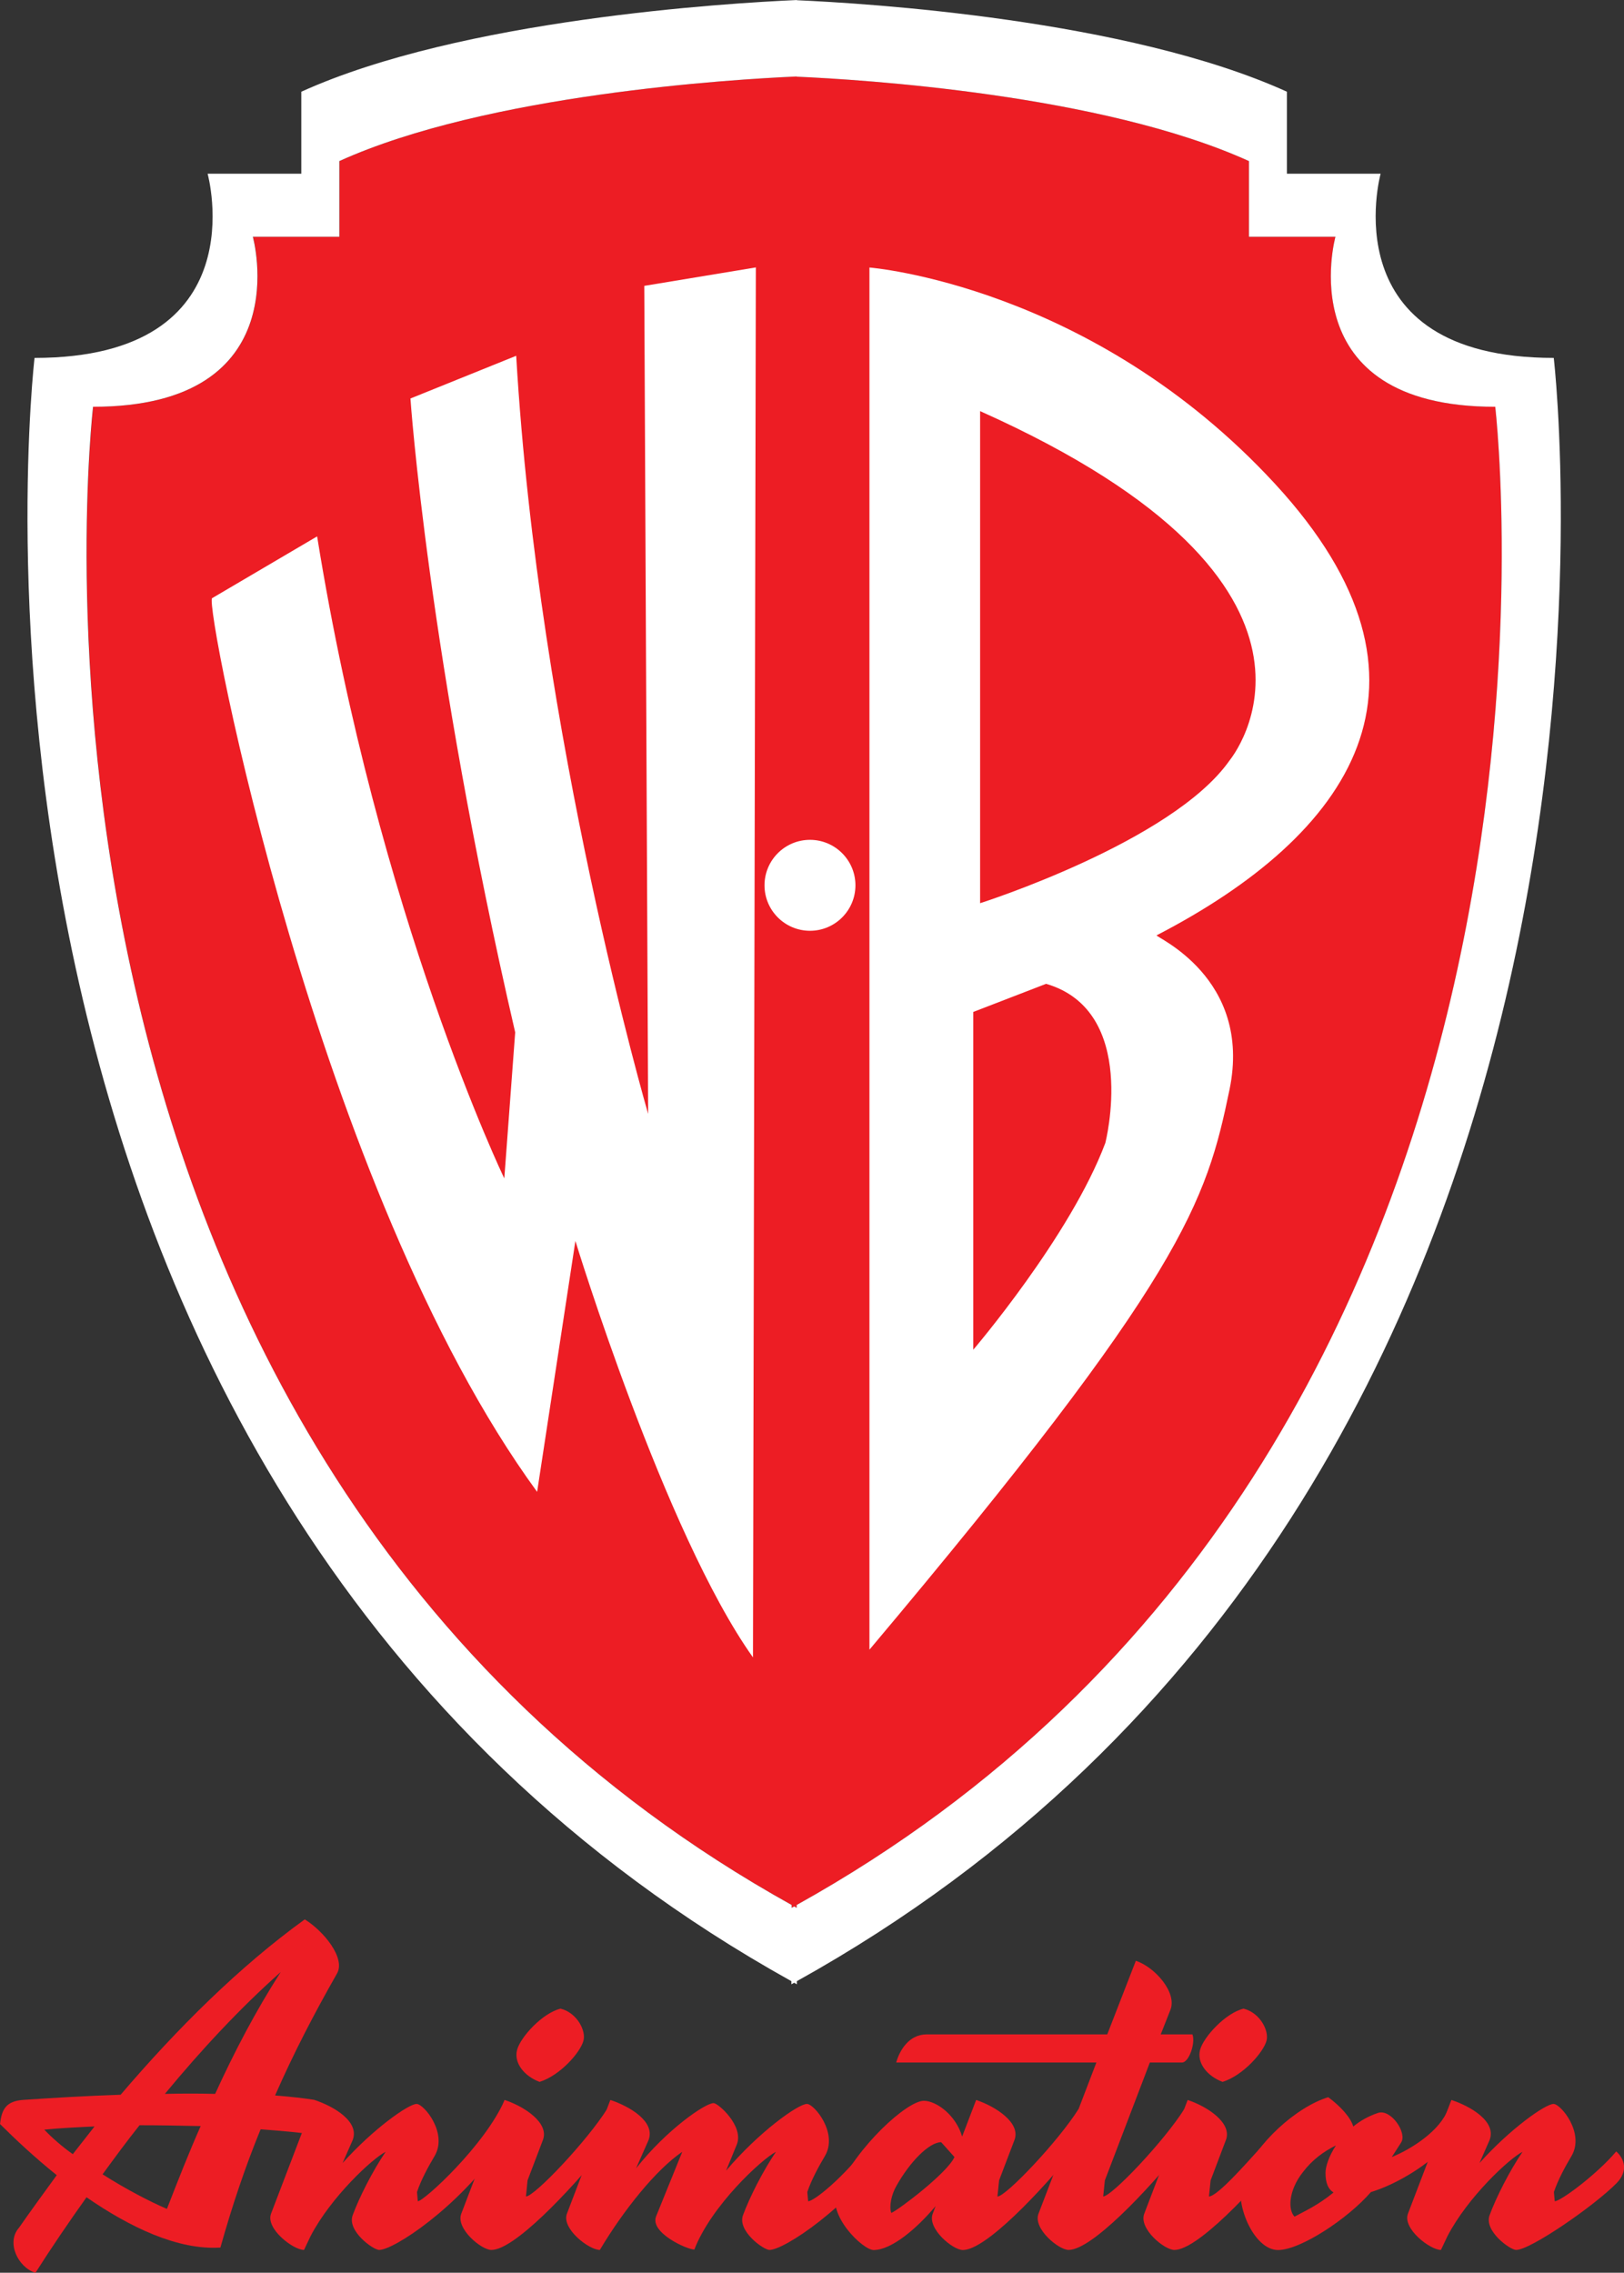
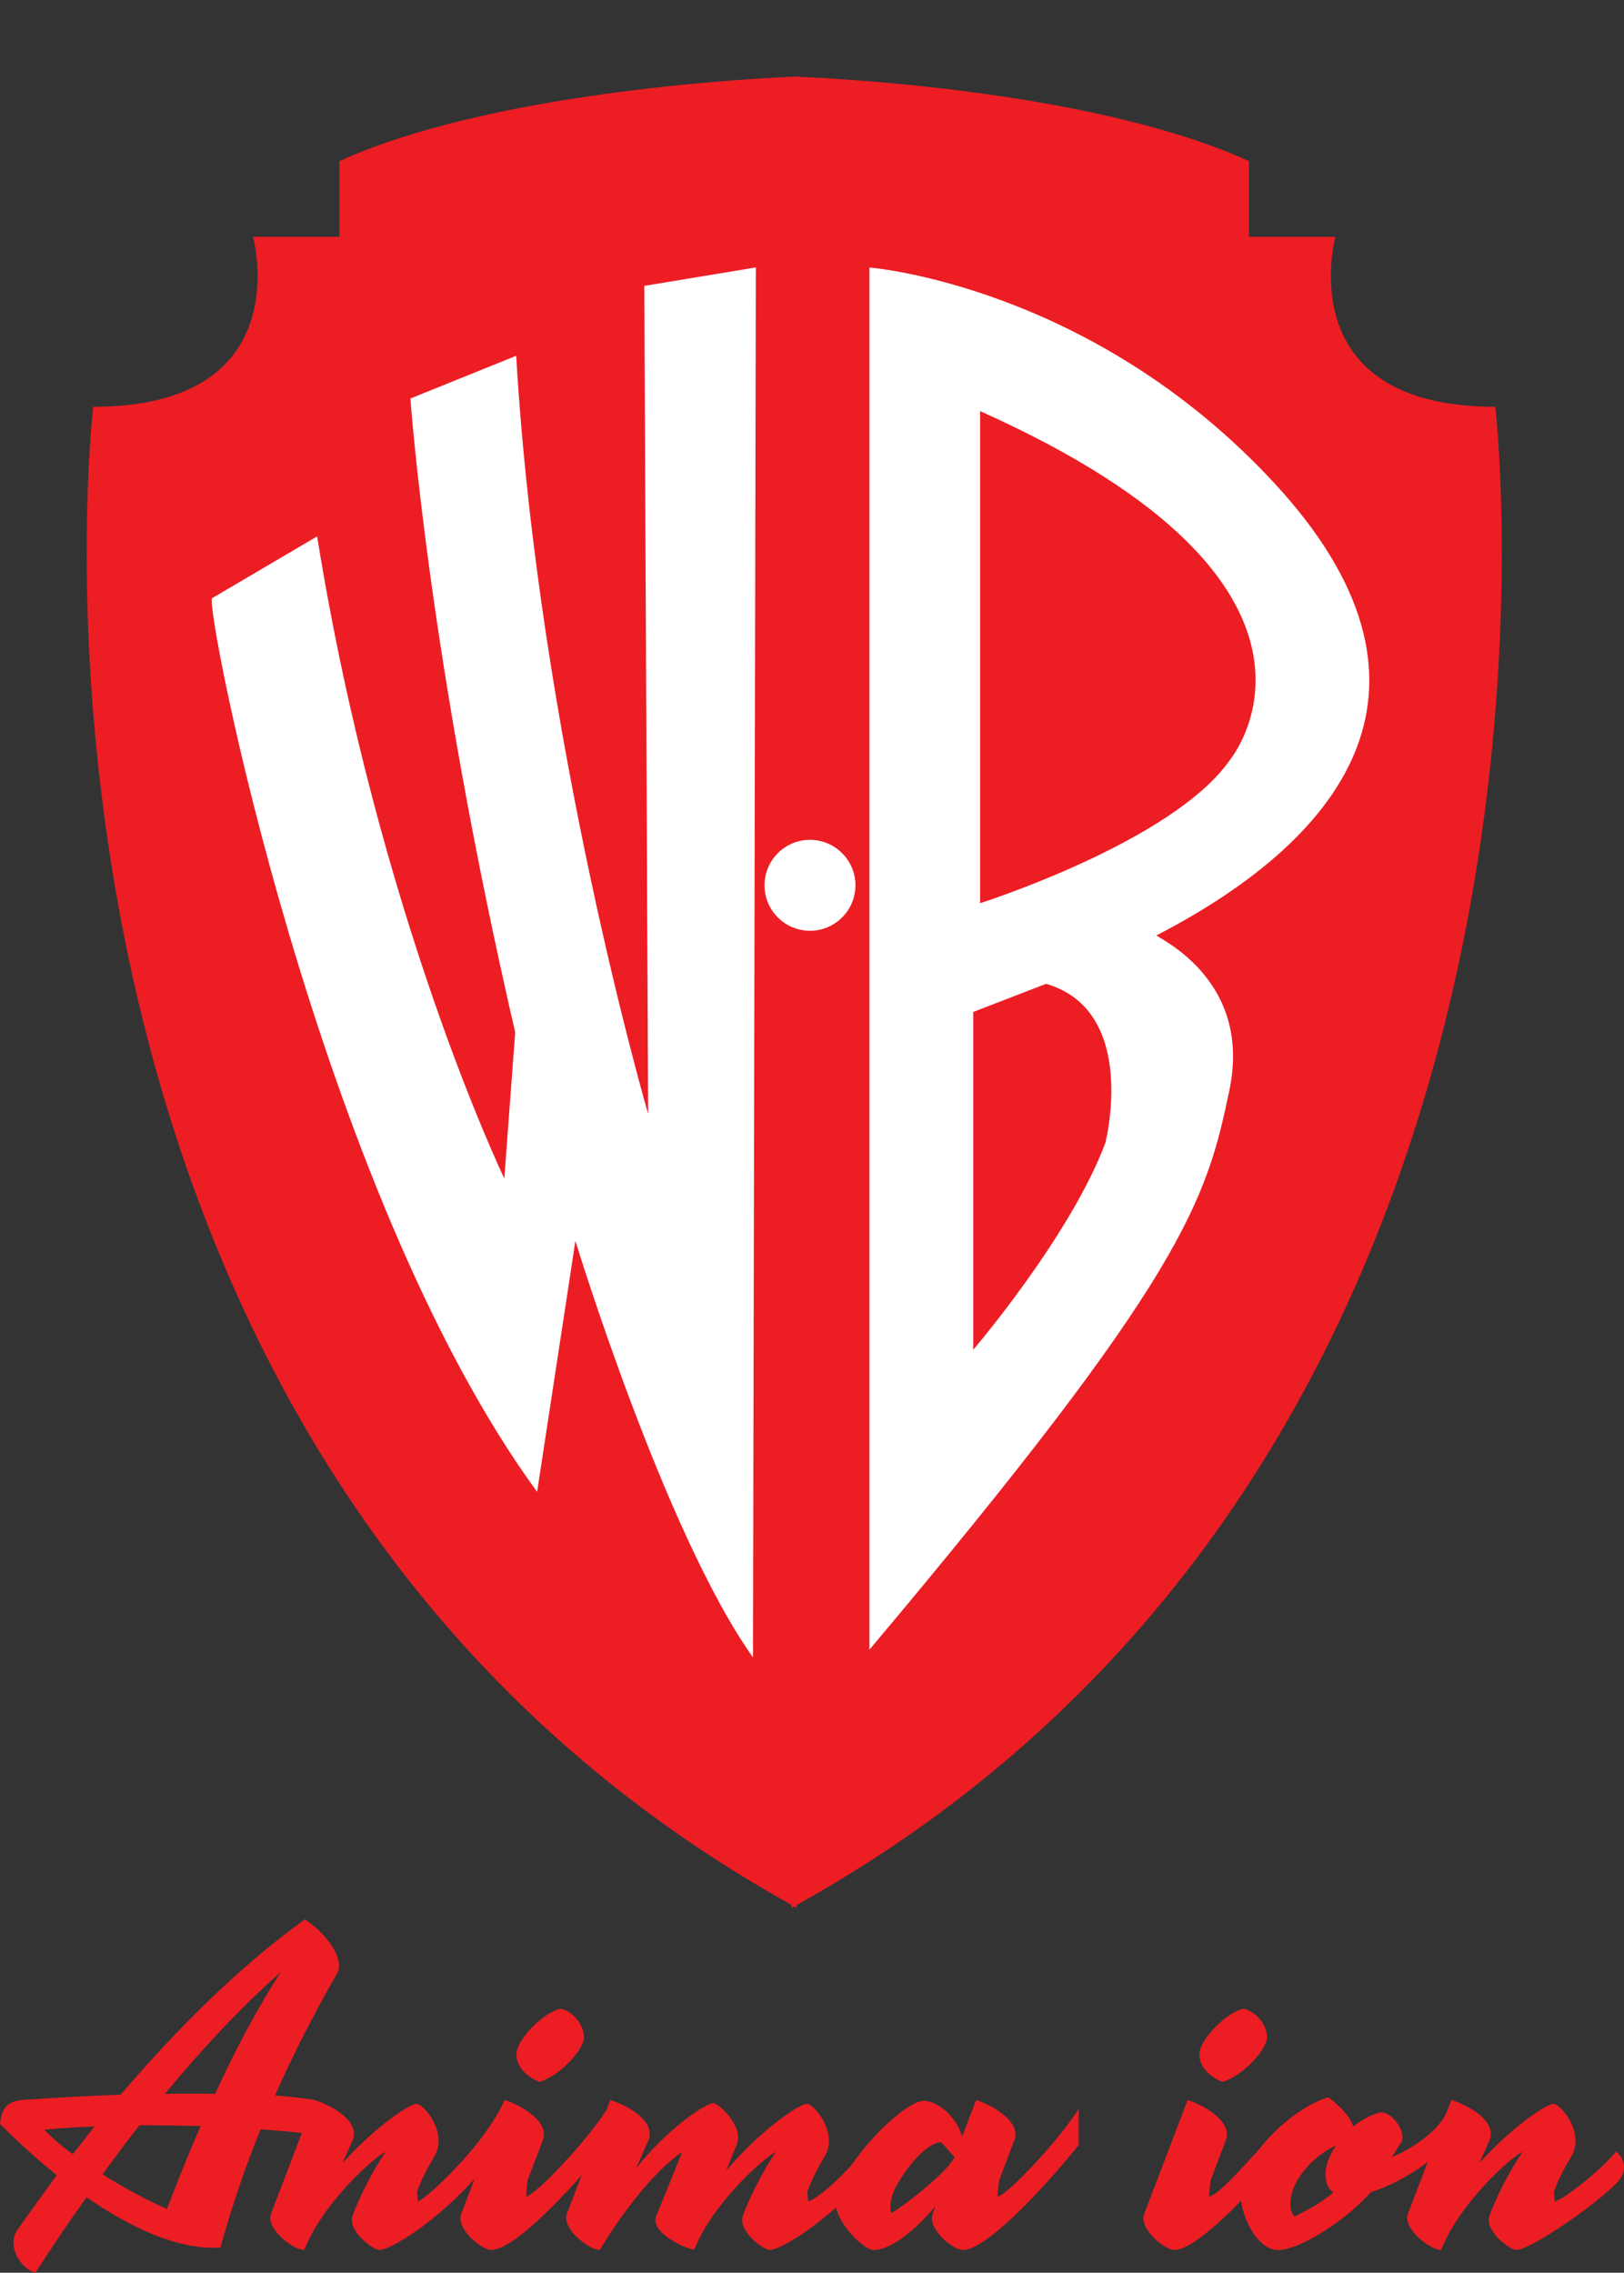
<svg xmlns="http://www.w3.org/2000/svg" width="714.783" height="1000" style="animation-delay: 0s; animation-direction: normal; animation-duration: 0s; animation-fill-mode: none; animation-iteration-count: 1; animation-name: none; animation-play-state: running; animation-timing-function: ease; background-attachment: scroll; background-blend-mode: normal; background-clip: border-box; background-color: rgba(0, 0, 0, 0); background-image: none; background-origin: padding-box; background-position: 0% 0%; background-repeat: repeat; background-size: auto; border-bottom-color: rgb(0, 0, 0); border-bottom-left-radius: 0px; border-bottom-right-radius: 0px; border-bottom-style: none; border-bottom-width: 0px; border-collapse: separate; border-image-outset: 0px; border-image-repeat: stretch; border-image-slice: 100%; border-image-source: none; border-image-width: 1; border-left-color: rgb(0, 0, 0); border-left-style: none; border-left-width: 0px; border-right-color: rgb(0, 0, 0); border-right-style: none; border-right-width: 0px; border-top-color: rgb(0, 0, 0); border-top-left-radius: 0px; border-top-right-radius: 0px; border-top-style: none; border-top-width: 0px; bottom: auto; box-shadow: none; box-sizing: content-box; break-after: auto; break-before: auto; break-inside: auto; caption-side: top; clear: none; clip: auto; color: rgb(0, 0, 0); content: ; cursor: auto; direction: ltr; display: block; empty-cells: show; float: none; font-family: &quot;Times New Roman&quot;; font-kerning: auto; font-size: 16px; font-stretch: 100%; font-style: normal; font-variant: normal; font-variant-ligatures: normal; font-variant-caps: normal; font-variant-numeric: normal; font-variant-east-asian: normal; font-weight: 400; height: 1000px; image-rendering: auto; isolation: auto; justify-items: normal; justify-self: auto; left: auto; letter-spacing: normal; line-height: normal; list-style-image: none; list-style-position: outside; list-style-type: disc; margin-bottom: 0px; margin-left: 0px; margin-right: 0px; margin-top: 0px; max-height: none; max-width: none; min-height: 0px; min-width: 0px; mix-blend-mode: normal; object-fit: fill; object-position: 50% 50%; offset-distance: 0px; offset-path: none; offset-rotate: auto 0deg; opacity: 1; orphans: 2; outline-color: rgb(0, 0, 0); outline-offset: 0px; outline-style: none; outline-width: 0px; overflow-anchor: auto; overflow-wrap: normal; overflow-x: visible; overflow-y: visible; padding-bottom: 0px; padding-left: 0px; padding-right: 0px; padding-top: 0px; pointer-events: auto; position: static; resize: none; right: auto; scroll-behavior: auto; speak: normal; table-layout: auto; tab-size: 8; text-align: start; text-align-last: auto; text-decoration: none solid rgb(0, 0, 0); text-decoration-line: none; text-decoration-style: solid; text-decoration-color: rgb(0, 0, 0); text-decoration-skip-ink: auto; text-underline-position: auto; text-indent: 0px; text-rendering: auto; text-shadow: none; text-size-adjust: auto; text-overflow: clip; text-transform: none; top: auto; touch-action: auto; transition-delay: 0s; transition-duration: 0s; transition-property: all; transition-timing-function: ease; unicode-bidi: normal; vertical-align: baseline; visibility: visible; white-space: normal; widows: 2; width: 714.781px; will-change: auto; word-break: normal; word-spacing: 0px; word-wrap: normal; z-index: auto; zoom: 1; -webkit-appearance: none; backface-visibility: visible; -webkit-border-horizontal-spacing: 0px; -webkit-border-image: none; -webkit-border-vertical-spacing: 0px; -webkit-box-align: stretch; -webkit-box-decoration-break: slice; -webkit-box-direction: normal; -webkit-box-flex: 0; -webkit-box-flex-group: 1; -webkit-box-lines: single; -webkit-box-ordinal-group: 1; -webkit-box-orient: horizontal; -webkit-box-pack: start; -webkit-box-reflect: none; column-count: auto; column-gap: normal; column-rule-color: rgb(0, 0, 0); column-rule-style: none; column-rule-width: 0px; column-span: none; column-width: auto; align-content: normal; align-items: normal; align-self: auto; flex-basis: auto; flex-grow: 0; flex-shrink: 1; flex-direction: row; flex-wrap: nowrap; justify-content: normal; -webkit-font-smoothing: auto; grid-auto-columns: auto; grid-auto-flow: row; grid-auto-rows: auto; grid-column-end: auto; grid-column-start: auto; grid-template-areas: none; grid-template-columns: none; grid-template-rows: none; grid-row-end: auto; grid-row-start: auto; grid-column-gap: 0px; grid-row-gap: 0px; -webkit-highlight: none; hyphens: manual; -webkit-hyphenate-character: auto; -webkit-line-break: auto; -webkit-line-clamp: none; -webkit-locale: auto; -webkit-margin-before-collapse: collapse; -webkit-margin-after-collapse: collapse; -webkit-mask-box-image: none; -webkit-mask-box-image-outset: 0px; -webkit-mask-box-image-repeat: stretch; -webkit-mask-box-image-slice: 0 fill; -webkit-mask-box-image-source: none; -webkit-mask-box-image-width: auto; -webkit-mask-clip: border-box; -webkit-mask-composite: source-over; -webkit-mask-image: none; -webkit-mask-origin: border-box; -webkit-mask-position: 0% 0%; -webkit-mask-repeat: repeat; -webkit-mask-size: auto; order: 0; perspective: none; perspective-origin: 357.391px 500px; -webkit-print-color-adjust: economy; -webkit-rtl-ordering: logical; shape-outside: none; shape-image-threshold: 0; shape-margin: 0px; -webkit-tap-highlight-color: rgba(0, 0, 0, 0.18); -webkit-text-combine: none; -webkit-text-decorations-in-effect: none; -webkit-text-emphasis-color: rgb(0, 0, 0); -webkit-text-emphasis-position: over right; -webkit-text-emphasis-style: none; -webkit-text-fill-color: rgb(0, 0, 0); -webkit-text-orientation: vertical-right; -webkit-text-security: none; -webkit-text-stroke-color: rgb(0, 0, 0); -webkit-text-stroke-width: 0px; transform: none; transform-origin: 0px 0px; transform-style: flat; -webkit-user-drag: auto; -webkit-user-modify: read-only; user-select: auto; -webkit-writing-mode: horizontal-tb; -webkit-app-region: no-drag; buffered-rendering: auto; clip-path: none; clip-rule: nonzero; mask: none; filter: none; flood-color: rgb(0, 0, 0); flood-opacity: 1; lighting-color: rgb(255, 255, 255); stop-color: rgb(0, 0, 0); stop-opacity: 1; color-interpolation: sRGB; color-interpolation-filters: linearRGB; color-rendering: auto; fill: rgb(0, 0, 0); fill-opacity: 1; fill-rule: nonzero; marker-end: none; marker-mid: none; marker-start: none; mask-type: luminance; shape-rendering: auto; stroke: none; stroke-dasharray: none; stroke-dashoffset: 0px; stroke-linecap: butt; stroke-linejoin: miter; stroke-miterlimit: 4; stroke-opacity: 1; stroke-width: 1px; alignment-baseline: auto; baseline-shift: 0px; dominant-baseline: auto; text-anchor: start; writing-mode: horizontal-tb; vector-effect: none; paint-order: fill stroke markers; d: none; cx: 0px; cy: 0px; x: 0px; y: 0px; r: 0px; rx: auto; ry: auto; caret-color: rgb(0, 0, 0); line-break: auto;" version="1.1">
  <rect width="100%" height="100%" fill="#333333" stroke="none" />
  <style type="text/css" />
  <svg version="1.1" id="svg8294" x="0px" y="0px" viewBox="150 209.855 714.783 1000" enable-background="new 150 209.855 200 279.805" xml:space="preserve">
    <defs id="defs5263" />
    <g id="g5258" transform="matrix(3.574,0,0,3.574,-386.09,-540.152)">
      <path id="path5348" d="m 334.139,259.931 c -25.47,0 -19.68,-20.928 -19.68,-20.928 h -10.65 v -9.322 c -18.18,-8.244 -47.887,-10.049 -55.699,-10.39 v -0.023 h -0.018 c -7.813,0.341 -38.108,2.169 -56.289,10.413 v 9.323 h -10.65 c 0,0 5.78,20.928 -19.678,20.928 0,0 -15.137,128.191 86.016,184.445 v 0.353 l 0.318,-0.172 0.307,0.172 v -0.353 c 101.163,-56.255 86.026,-184.445 86.026,-184.445" style="fill:#ed1d24" />
-       <path id="path5360" d="m 248.109,444.376 v 0.352 l -0.305,-0.171 -0.318,0.171 v -0.352 C 146.333,388.121 161.459,259.931 161.459,259.931 c 25.469,0 19.678,-20.928 19.678,-20.928 h 10.652 v -9.322 c 18.19,-8.244 48.486,-10.072 56.299,-10.413 h 0.018 v 0.023 c 7.803,0.341 37.519,2.146 55.699,10.391 v 9.322 h 10.65 c 0,0 -5.791,20.928 19.68,20.928 0,0 15.137,128.191 -86.029,184.445 m 93.239,-190.464 c -27.593,0 -21.325,-22.676 -21.325,-22.676 h -11.537 v -10.095 c -19.701,-8.937 -51.893,-10.89 -60.354,-11.264 v -0.022 h -0.027 c -8.459,0.374 -41.287,2.35 -61,11.287 v 10.095 h -11.537 c 0,0 6.279,22.676 -21.314,22.676 0,0 -16.396,138.899 93.205,199.842 v 0.387 l 0.342,-0.193 0.33,0.193 v -0.387 C 357.74,392.813 341.342,253.914 341.342,253.914" style="fill:#ffffff" />
      <path id="path5372" d="m 189.051,275.886 -12.934,7.608 c -0.988,0.658 12.924,72.913 40.027,110.022 l 4.713,-30.888 c 0,0 10.992,35.974 21.87,51.27 l 0.353,-171.125 -13.74,2.271 0.476,101.937 c 0,0 -13.501,-46.25 -16.249,-93.329 l -13.024,5.258 c 0,0 2.146,31.544 12.899,78.034 l -1.34,17.985 c 0,0 -15.512,-32.214 -23.051,-79.043" style="fill:#ffffff" />
      <path id="path5376" d="m 270.696,260.465 v 60.581 c 0,0 23.663,-7.529 30.716,-17.567 0.137,-0.192 17.68,-21.382 -30.716,-43.014 m 8.13,70.505 -8.971,3.464 v 41.583 c 0,0 11.958,-13.979 16.261,-25.447 0.001,0 4.179,-16.25 -7.29,-19.6 M 257.07,412.944 V 242.785 c 0,0 27.365,2.146 49.951,26.639 22.586,24.505 9.21,43.264 -14.58,55.573 -0.329,0.169 11.832,5.133 8.971,18.998 -2.873,13.864 -5.621,22.938 -44.342,68.949" style="fill:#ffffff" />
      <path id="path5380" d="m 244.146,318.843 c 0,-3.089 2.51,-5.599 5.6,-5.599 3.088,0 5.598,2.51 5.598,5.599 0,3.088 -2.51,5.598 -5.598,5.598 -3.089,-10e-4 -5.6,-2.51 -5.6,-5.598" style="fill:#ffffff" />
      <path id="path5384" d="m 170.304,467.631 c 2.136,-0.046 4.212,-0.046 6.188,0 2.374,-5.2 4.996,-10.196 8.074,-15 -5.007,4.451 -9.754,9.548 -14.262,15 m -7.677,9.903 c 2.873,1.827 5.849,3.372 7.926,4.258 1.329,-3.418 2.669,-6.836 4.156,-10.198 -2.521,-0.053 -5.053,-0.102 -7.527,-0.102 -1.578,1.976 -3.067,4.009 -4.555,6.042 m -0.987,-5.895 c -2.18,0.103 -4.259,0.204 -6.188,0.397 0.942,0.989 2.124,2.033 3.509,3.021 z m 22.233,-3.815 c 1.977,0.158 3.657,0.354 4.85,0.545 l 0.794,4.359 c -2.226,-0.295 -4.758,-0.543 -7.426,-0.736 -1.885,4.598 -3.521,9.459 -4.951,14.558 -5.257,0.341 -11.196,-2.532 -16.489,-6.19 -2.18,3.066 -4.314,6.19 -6.29,9.301 -2.181,-0.691 -3.611,-3.758 -2.033,-5.54 1.487,-2.137 3.077,-4.306 4.657,-6.484 -2.726,-2.181 -5.145,-4.464 -6.984,-6.292 0.205,-1.885 0.795,-2.826 2.873,-2.975 3.464,-0.238 7.676,-0.488 11.98,-0.635 6.982,-8.178 14.659,-15.797 22.676,-21.588 2.385,1.488 5.053,4.805 3.963,6.677 -2.77,4.859 -5.348,9.812 -7.62,15" style="fill:#ed1d24" />
      <path id="path5388" d="m 197.488,474.763 c -1.59,0.794 -6.733,5.54 -9.254,10.4 l -0.795,1.682 c -1.34,0 -4.758,-2.623 -4.064,-4.463 l 5.348,-14.001 c 2.385,0.782 5.598,2.668 4.7,4.95 l -1.237,2.816 c 3.771,-4.213 8.13,-7.278 9.117,-7.278 0.887,0 3.861,3.565 2.227,6.392 -0.795,1.33 -1.681,2.965 -2.18,4.452 l 0.102,1.136 c 0.738,0 8.266,-6.881 10.695,-12.468 0.592,1.136 -0.942,2.917 -0.396,5.542 -5.303,7.721 -13.273,12.922 -15.057,12.922 -0.738,0 -3.963,-2.328 -3.271,-4.258 0.796,-2.181 2.475,-5.496 4.065,-7.824" style="fill:#ed1d24" />
      <path id="path5392" d="m 219.029,457.138 c 2.031,0.501 3.168,2.727 2.816,3.963 -0.387,1.432 -2.861,4.258 -5.395,5.055 -1.873,-0.693 -3.213,-2.328 -2.77,-3.963 0.444,-1.59 3.123,-4.51 5.349,-5.055 m -4.065,21.145 -0.193,1.977 c 1.045,0 7.528,-6.836 10.004,-10.787 v 4.451 c -4.758,5.892 -11.491,12.922 -14.262,12.922 -1.238,0 -4.405,-2.623 -3.713,-4.452 l 5.348,-14.012 c 2.374,0.782 5.541,2.815 4.7,4.95" style="fill:#ed1d24" />
      <path id="path5396" d="m 234.018,474.763 c -3.213,2.18 -7.232,7.176 -10.15,12.082 -1.34,0 -4.746,-2.623 -4.055,-4.463 l 5.348,-14.001 c 2.374,0.782 5.588,2.668 4.702,4.95 l -1.534,3.465 c 3.759,-4.76 8.517,-8.028 9.551,-8.028 0.545,0 3.713,2.78 2.873,5.052 l -1.341,3.271 c 3.964,-4.702 8.87,-8.222 9.959,-8.222 0.886,0 3.86,3.565 2.226,6.392 -0.795,1.33 -1.68,2.965 -2.18,4.452 l 0.102,1.136 c 0.738,0 4.406,-2.964 7.426,-6.973 1.182,-1.545 2.329,-2.578 2.874,0.047 -5.304,7.721 -13.274,12.922 -15.058,12.922 -0.738,0 -3.963,-2.328 -3.27,-4.26 0.795,-2.18 2.475,-5.494 4.064,-7.822 -1.737,0.896 -7.971,6.631 -10.049,12.036 -0.897,0 -5.542,-2.089 -4.701,-4.11" style="fill:#ed1d24" />
      <path id="path5400" d="m 260.408,478.929 c -0.646,1.092 -0.942,2.623 -0.646,3.361 0.896,-0.386 6.881,-4.894 7.777,-6.881 l -1.635,-1.828 c -1.488,10e-4 -3.86,2.43 -5.496,5.348 m 12.627,-0.646 -0.203,1.986 c 1.043,0 7.527,-6.836 10.004,-10.799 v 4.463 c -4.758,5.882 -11.48,12.924 -14.263,12.924 -1.237,0 -4.405,-2.635 -3.714,-4.464 l 0.353,-0.941 c -2.374,2.828 -5.45,5.405 -7.631,5.405 -1.329,0 -5.837,-4.361 -4.496,-7.336 2.476,-5.439 8.606,-11.037 10.685,-11.037 1.545,0 3.964,1.781 4.713,4.405 l 1.726,-4.507 c 2.384,0.793 5.554,2.826 4.713,4.949" style="fill:#ed1d24" />
-       <path id="path5404" d="m 292.941,460.307 h 3.906 c 0.398,1.09 -0.442,3.464 -1.282,3.464 h -3.964 l -5.541,14.512 -0.204,1.975 c 1.044,0 7.528,-6.836 10.004,-10.786 v 4.45 c -4.746,5.893 -11.48,12.922 -14.262,12.922 -1.227,0 -4.407,-2.622 -3.713,-4.451 l 7.131,-18.621 h -24.653 c 0.398,-1.432 1.533,-3.465 3.759,-3.465 h 22.233 l 3.521,-9.062 c 2.373,0.794 5.098,3.918 4.258,6.042" style="fill:#ed1d24" />
      <path id="path5408" d="m 303.139,457.138 c 2.031,0.501 3.168,2.727 2.826,3.963 -0.396,1.432 -2.873,4.258 -5.404,5.055 -1.874,-0.693 -3.213,-2.328 -2.771,-3.963 0.442,-1.59 3.122,-4.51 5.349,-5.055 m -4.055,21.145 -0.204,1.977 c 1.044,0 4.758,-4.26 6.29,-5.939 l 3.715,-0.398 c -4.759,5.894 -11.492,12.924 -14.264,12.924 -1.237,0 -4.404,-2.623 -3.713,-4.452 l 5.348,-14.012 c 2.375,0.782 5.543,2.815 4.703,4.95" style="fill:#ed1d24" />
      <path id="path5412" d="m 314.221,479.771 c -0.646,-0.397 -0.988,-1.136 -0.988,-2.432 0,-0.781 0.443,-2.078 1.283,-3.36 -1.488,0.737 -2.873,1.727 -4.055,3.271 -1.839,2.327 -1.839,4.702 -1.043,5.495 1.191,-0.648 2.873,-1.386 4.803,-2.974 m 7.175,-4.361 c 2.43,-0.988 5.996,-3.259 6.938,-5.938 v 4.258 c -2.236,2.475 -6.098,4.949 -9.515,5.996 -2.816,3.258 -8.664,7.131 -11.436,7.131 -3.021,0 -5.496,-5.895 -4.35,-8.914 1.579,-4.168 6.633,-8.722 10.539,-9.902 1.532,1.137 2.781,2.521 3.076,3.61 0.84,-0.692 1.874,-1.282 3.066,-1.681 1.59,-0.498 3.61,2.475 2.827,3.657" style="fill:#ed1d24" />
      <path id="path5416" d="m 337.5,474.763 c -1.59,0.794 -6.734,5.54 -9.255,10.4 l -0.795,1.682 c -1.34,0 -4.758,-2.623 -4.065,-4.463 l 5.349,-14.001 c 2.384,0.782 5.598,2.668 4.7,4.95 l -1.238,2.816 c 3.771,-4.213 8.12,-7.278 9.119,-7.278 0.886,0 3.86,3.565 2.226,6.392 -0.794,1.33 -1.681,2.965 -2.18,4.452 l 0.102,1.136 c 0.738,0 5.245,-3.361 7.573,-6.133 0.989,0.888 1.534,2.375 0.046,3.906 -2.726,2.771 -10.595,8.223 -12.377,8.223 -0.738,0 -3.963,-2.328 -3.271,-4.258 0.795,-2.179 2.475,-5.496 4.066,-7.824" style="fill:#ed1d24" />
    </g>
  </svg>
</svg>